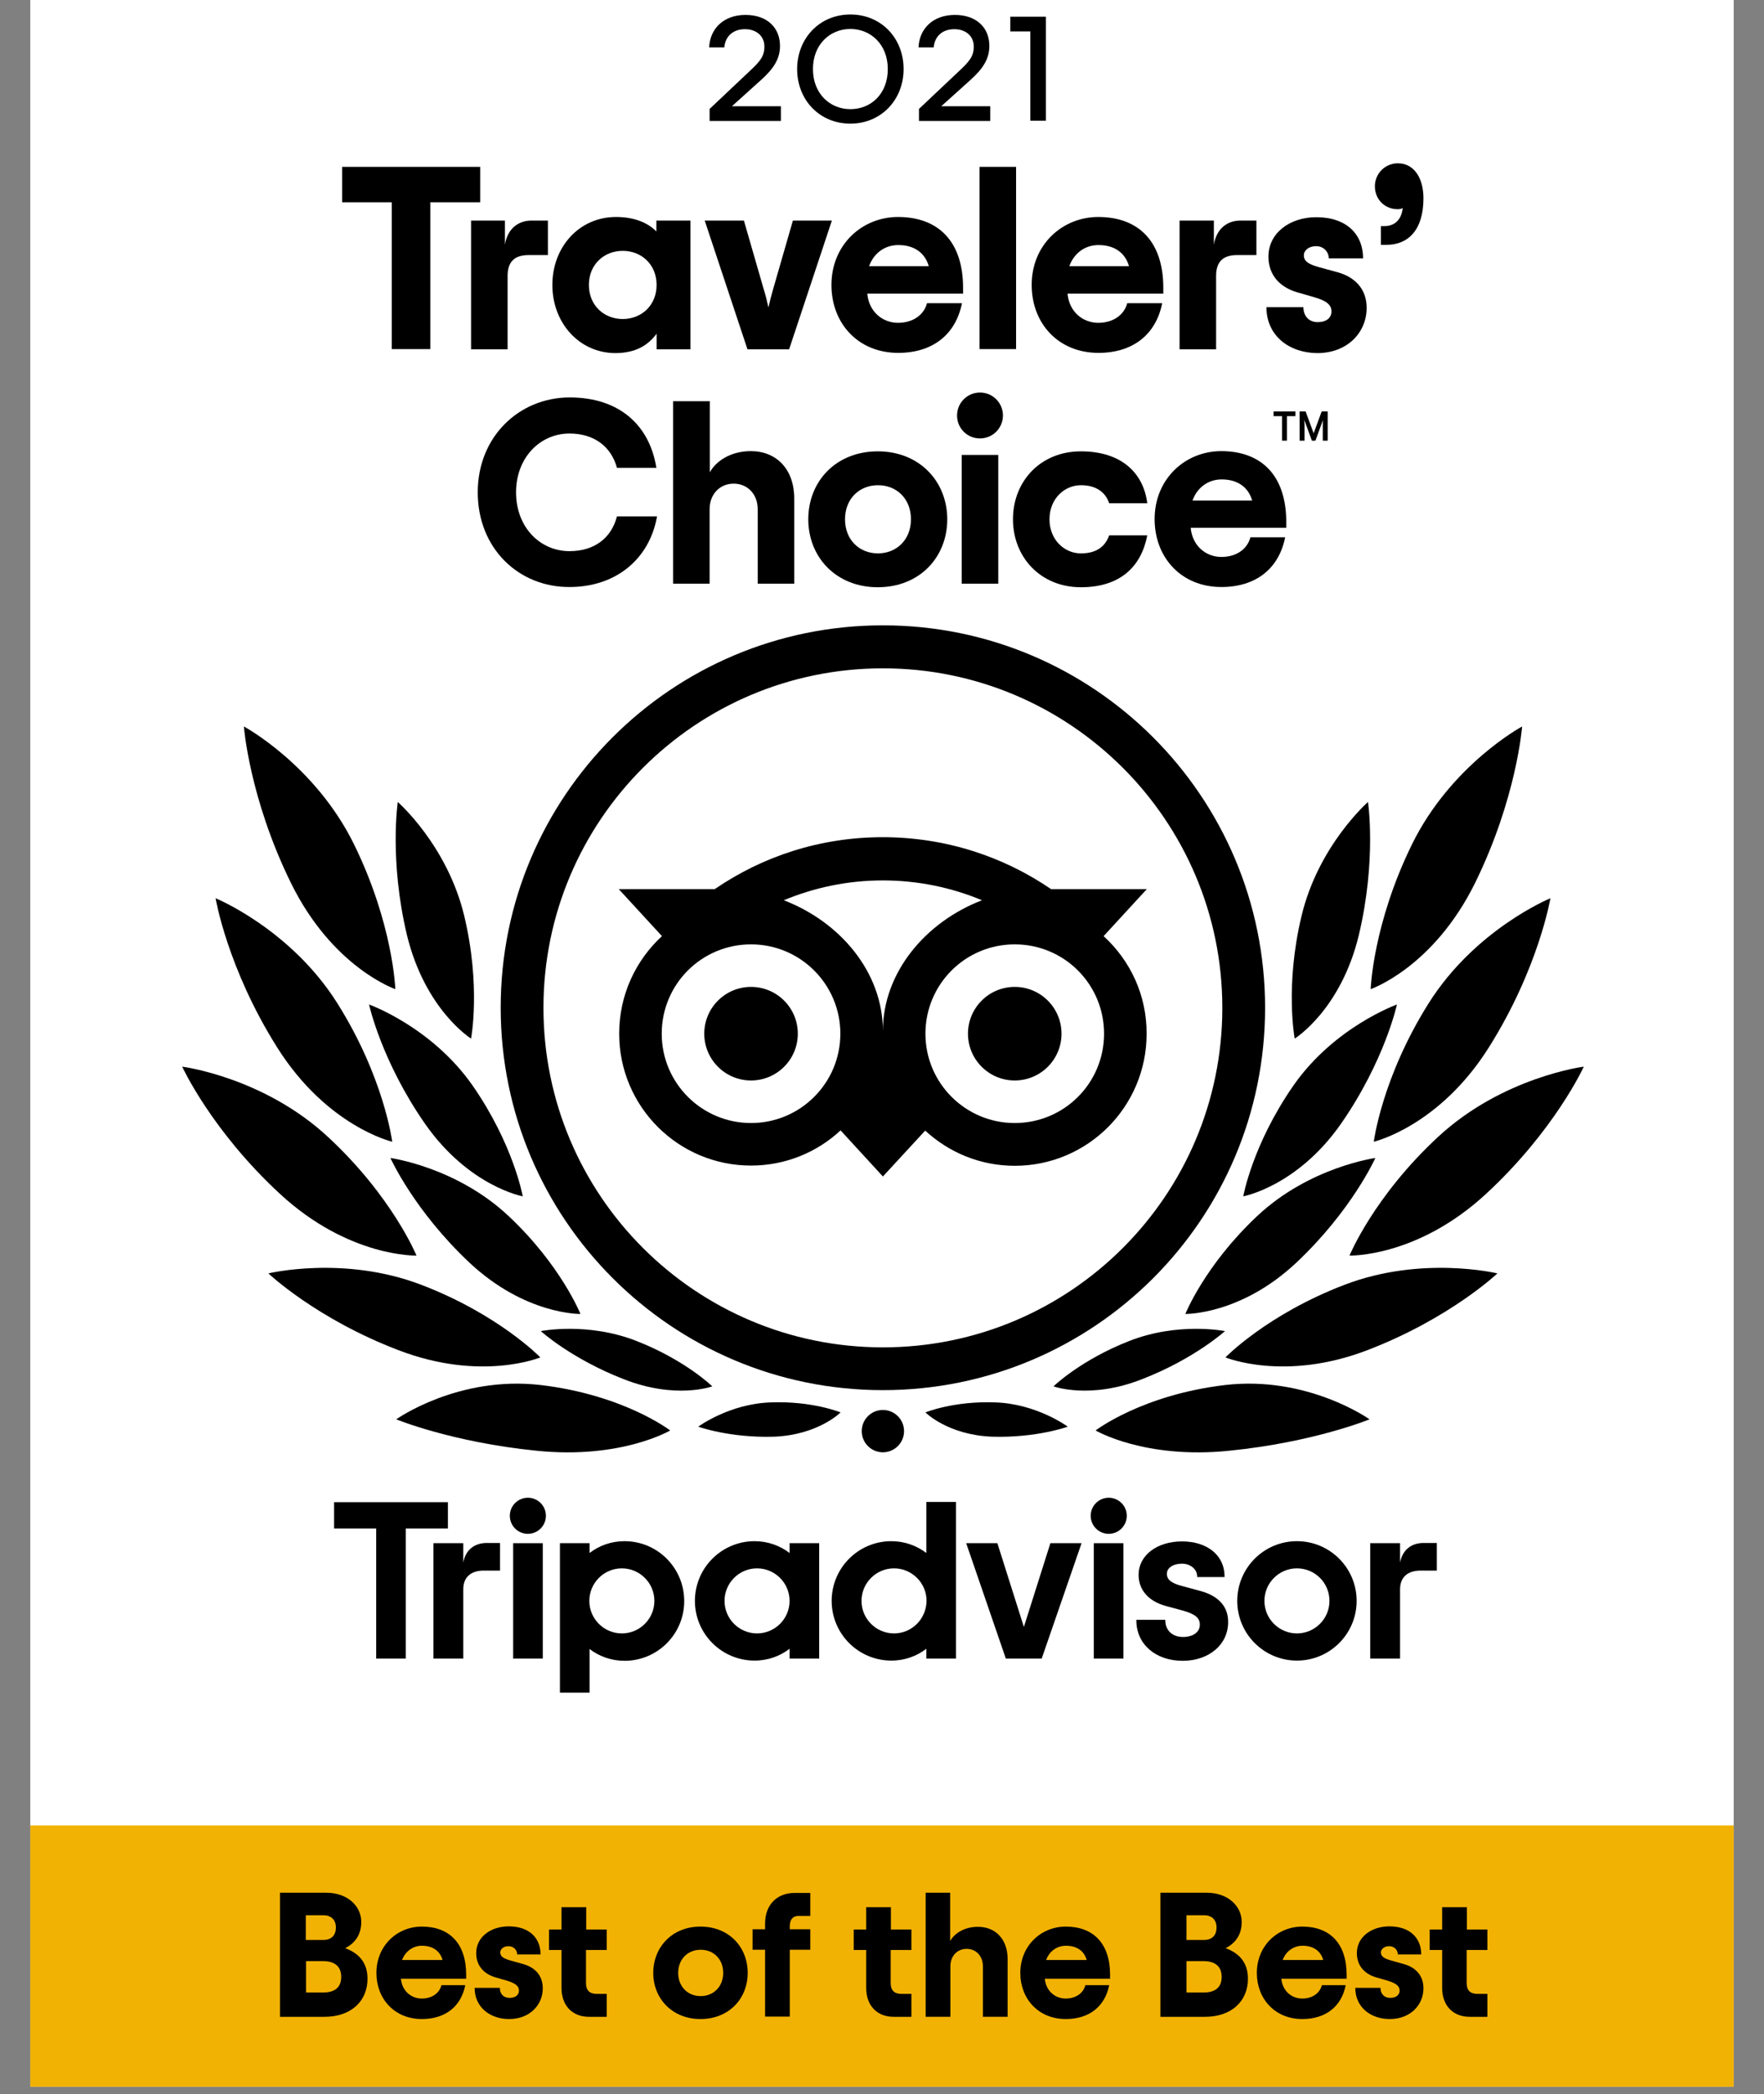
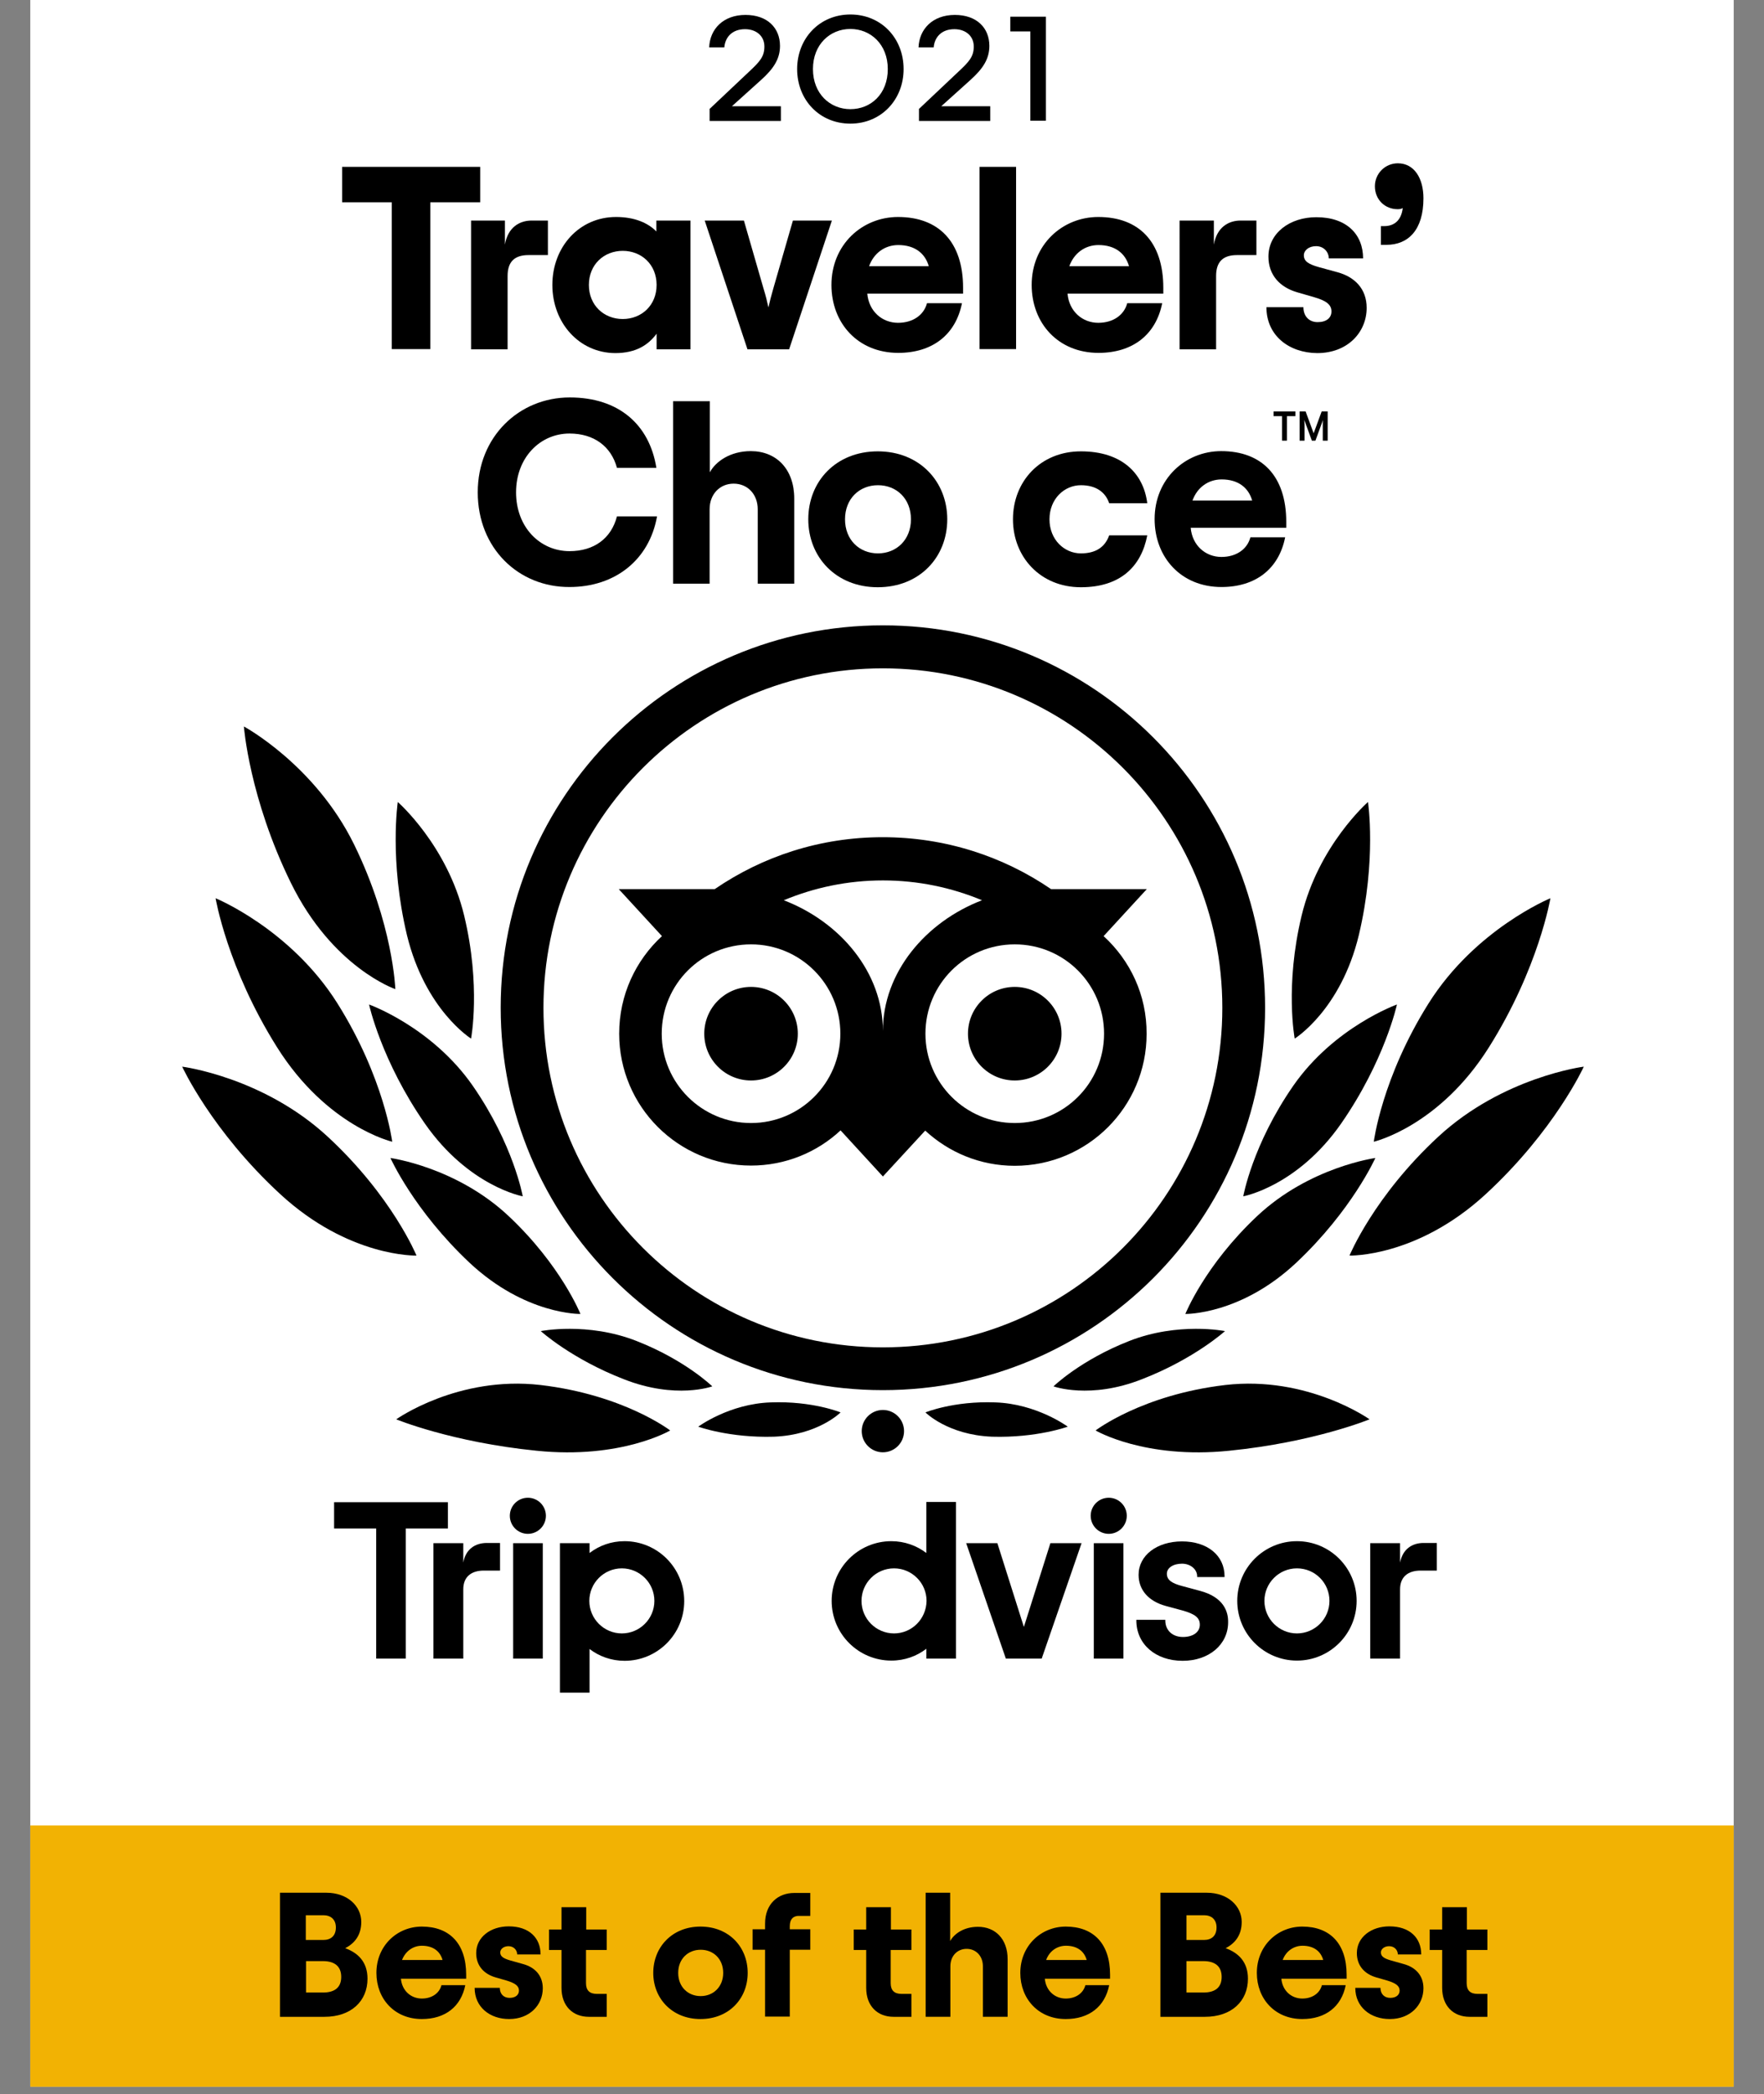
<svg xmlns="http://www.w3.org/2000/svg" version="1.1" id="Layer_1" x="0px" y="0px" viewBox="0 180 792 940" style="enable-background:new 0 0 792 940;" xml:space="preserve">
  <rect x="0" y="180" width="792" height="940" fill="#808080" stroke="none" />
  <style type="text/css">
	.st0{fill:#FFFFFF;}
	.st1{fill:#F2B203;}
</style>
  <g>
    <rect x="13.6" y="108" class="st0" width="764.8" height="1008.6" />
    <rect x="13.6" y="999.4" class="st1" width="764.8" height="117.3" />
    <g>
      <path d="M125.6,1029.6h20.9c9.5,0,15.7,6,15.7,13.1c0,6-3,9.6-7.2,11.8c5.7,2.1,10,6.1,10,13.7c0,10.1-7.4,17.1-19.3,17.1h-20    V1029.6z M145.2,1050.8c3.3,0,5.6-1.8,5.6-5.6c0-3.7-2.4-5.5-5.6-5.5h-7.9v11.1H145.2z M145,1074.4c5.2,0,8.2-2.2,8.2-7    c0-4.8-3-7.1-8.2-7.1h-7.6v14.1H145z" />
      <path d="M209.1,1068.2H180c0.5,5.4,4.5,8.9,9.4,8.9c4.5,0,7.9-2.4,8.8-6h10.7c-1.9,9.6-9,15.2-19.5,15.2    c-12.3,0-20.4-9.1-20.4-20.7c0-12.2,9.3-20.8,20.4-20.8c12.4,0,19.9,7.6,19.9,21.6V1068.2z M180.5,1059.8h18.2    c-1.1-3.9-4.2-6.4-9.3-6.4C185.4,1053.4,182,1055.9,180.5,1059.8z" />
      <path d="M213.1,1072.3h11.3c0,2.7,1.7,4.5,4.4,4.5c2.6,0,4.2-1.3,4.2-3.3c0-2.1-1.8-3.3-5.3-4.4l-5.2-1.5    c-5.2-1.5-8.7-5.2-8.7-10.9c0-7.2,6.5-12,14.6-12c9.2,0,14.3,5.2,14.3,12.6h-10.5c0-1.9-1.5-3.7-3.9-3.7c-2.2,0-3.7,1.3-3.7,2.8    c0,1.8,1.4,2.7,4.5,3.6l5.7,1.6c5.2,1.4,8.9,5,8.9,10.9c0,7.4-5.8,13.8-15.1,13.8C220,1086.3,213.1,1081,213.1,1072.3z" />
      <path d="M263.1,1055.2v15c0,3.2,1.6,4.8,4.8,4.8h4.5v10.3h-8c-7.2,0-12.3-4.8-12.3-13v-17h-5.6v-9.2h5.6v-10h11.1v10h9.2v9.2    H263.1z" />
      <path d="M293.3,1065.6c0-11.5,8.4-20.8,21.2-20.8c12.8,0,21.2,9.2,21.2,20.8c0,11.5-8.4,20.7-21.2,20.7    C301.8,1086.3,293.3,1077.1,293.3,1065.6z M324.7,1065.6c0-6.3-4.4-10.4-10.1-10.4c-5.7,0-10.1,4.1-10.1,10.4    c0,6.3,4.4,10.4,10.1,10.4C320.3,1076,324.7,1071.8,324.7,1065.6z" />
      <path d="M354.6,1044.6v1.4h9.2v9.2h-9.2v30h-11.1v-30h-5.6v-9.2h5.6v-2.5c0-9,5.9-13.8,13.1-13.8h7.2v10.3h-4.5    C356.2,1039.8,354.6,1041.4,354.6,1044.6z" />
      <path d="M399.9,1055.2v15c0,3.2,1.6,4.8,4.8,4.8h4.5v10.3h-8c-7.2,0-12.3-4.8-12.3-13v-17h-5.6v-9.2h5.6v-10h11.1v10h9.2v9.2    H399.9z" />
      <path d="M415.5,1029.6h11.1v21.7c1.8-3.3,6.2-6.4,12.5-6.4c7.8,0,13.3,5.5,13.3,14.5v25.9h-11.1v-22.7c0-4.6-3.1-7.8-7.3-7.8    c-4.2,0-7.3,3.2-7.3,7.8v22.7h-11.1V1029.6z" />
      <path d="M498.3,1068.2h-29.2c0.5,5.4,4.5,8.9,9.4,8.9c4.5,0,7.9-2.4,8.8-6H498c-1.9,9.6-9,15.2-19.5,15.2    c-12.3,0-20.4-9.1-20.4-20.7c0-12.2,9.3-20.8,20.4-20.8c12.4,0,19.9,7.6,19.9,21.6V1068.2z M469.7,1059.8h18.2    c-1.1-3.9-4.2-6.4-9.3-6.4C474.5,1053.4,471.1,1055.9,469.7,1059.8z" />
      <path d="M520.9,1029.6h20.9c9.5,0,15.7,6,15.7,13.1c0,6-3,9.6-7.2,11.8c5.7,2.1,10,6.1,10,13.7c0,10.1-7.4,17.1-19.3,17.1h-20    V1029.6z M540.6,1050.8c3.3,0,5.6-1.8,5.6-5.6c0-3.7-2.4-5.5-5.6-5.5h-7.9v11.1H540.6z M540.3,1074.4c5.2,0,8.2-2.2,8.2-7    c0-4.8-3-7.1-8.2-7.1h-7.6v14.1H540.3z" />
      <path d="M604.5,1068.2h-29.2c0.5,5.4,4.5,8.9,9.4,8.9c4.5,0,7.9-2.4,8.8-6h10.7c-1.9,9.6-9,15.2-19.5,15.2    c-12.3,0-20.4-9.1-20.4-20.7c0-12.2,9.3-20.8,20.4-20.8c12.4,0,19.9,7.6,19.9,21.6V1068.2z M575.9,1059.8h18.2    c-1.1-3.9-4.2-6.4-9.3-6.4C580.8,1053.4,577.3,1055.9,575.9,1059.8z" />
      <path d="M608.5,1072.3h11.3c0,2.7,1.7,4.5,4.4,4.5c2.6,0,4.2-1.3,4.2-3.3c0-2.1-1.8-3.3-5.3-4.4l-5.2-1.5    c-5.2-1.5-8.7-5.2-8.7-10.9c0-7.2,6.5-12,14.6-12c9.2,0,14.3,5.2,14.3,12.6h-10.5c0-1.9-1.5-3.7-3.9-3.7c-2.2,0-3.7,1.3-3.7,2.8    c0,1.8,1.4,2.7,4.5,3.6l5.7,1.6c5.2,1.4,8.9,5,8.9,10.9c0,7.4-5.8,13.8-15.1,13.8C615.4,1086.3,608.5,1081,608.5,1072.3z" />
      <path d="M658.5,1055.2v15c0,3.2,1.6,4.8,4.8,4.8h4.5v10.3h-8c-7.2,0-12.3-4.8-12.3-13v-17h-5.6v-9.2h5.6v-10h11.1v10h9.2v9.2    H658.5z" />
    </g>
    <g>
      <g>
        <path d="M396.4,460.7c-94.8,0-171.6,76.8-171.6,171.6S301.6,804,396.4,804s171.6-76.8,171.6-171.6S491.2,460.7,396.4,460.7z      M396.4,784.8c-84.2,0-152.4-68.3-152.4-152.4s68.3-152.4,152.4-152.4s152.4,68.3,152.4,152.4S480.6,784.8,396.4,784.8z      M358.2,644c0,11.6-9.4,21-21,21c-11.6,0-21-9.4-21-21c0-11.6,9.4-21,21-21C348.8,623,358.2,632.4,358.2,644z M476.6,644     c0,11.6-9.4,21-21,21c-11.6,0-21-9.4-21-21c0-11.6,9.4-21,21-21C467.2,623,476.6,632.4,476.6,644z M495.5,600.2l19.4-21.1h-43     c-21.5-14.7-47.5-23.3-75.6-23.3c-28.1,0-53.9,8.6-75.4,23.3h-43.1l19.4,21.1C285.4,611.1,278,626.6,278,644     c0,32.7,26.5,59.2,59.2,59.2c15.5,0,29.7-6,40.2-15.8l19,20.7l19-20.6c10.6,9.8,24.7,15.8,40.2,15.8c32.7,0,59.2-26.5,59.2-59.2     C514.9,626.6,507.4,611.1,495.5,600.2z M337.2,684.1c-22.1,0-40.1-17.9-40.1-40.1s17.9-40.1,40.1-40.1     c22.1,0,40.1,17.9,40.1,40.1S359.3,684.1,337.2,684.1z M396.4,642.8c0-26.4-19.2-49-44.5-58.7c13.7-5.7,28.7-8.9,44.5-8.9     c15.8,0,30.8,3.2,44.5,8.9C415.6,593.8,396.4,616.5,396.4,642.8z M455.6,684.1c-22.1,0-40.1-17.9-40.1-40.1s17.9-40.1,40.1-40.1     s40.1,17.9,40.1,40.1S477.8,684.1,455.6,684.1z" />
        <g>
          <g>
            <g>
              <path d="M300.9,822.1c0,0-20.8-16-58.2-20.4c-37.1-4.3-64.8,15.4-64.8,15.4s25,10.3,63,14.1        C278.9,835.1,300.9,822.1,300.9,822.1z" />
-               <path d="M242.6,789.3c0,0-18.7-19.3-53.5-32.6c-34.8-13.3-68.6-5.1-68.6-5.1S142,772,179,786.1        C216.1,800.3,242.6,789.3,242.6,789.3z" />
              <path d="M187,743.6c0,0-10.9-26.6-39.9-53.4s-65.3-31.4-65.3-31.4s13.1,28.7,44,57.2C156.7,744.5,187,743.6,187,743.6z" />
              <path d="M176.1,692.5c0,0-3.6-28.7-24.6-62.1c-21-33.4-54.7-47.2-54.7-47.2s5.2,31.3,27.6,66.9S176.1,692.5,176.1,692.5z" />
              <path d="M177.5,624c0,0-1-29.3-18.6-65.1c-17.6-35.7-49.4-52.8-49.4-52.8s2.4,32.1,21.1,70.2C149.3,614.4,177.5,624,177.5,624        z" />
            </g>
          </g>
          <g>
            <g>
              <path d="M260.6,769.8c0,0-8.7-21.8-32.2-43.9s-53.1-26.1-53.1-26.1s10.5,23.5,35.5,47C235.9,770.3,260.6,769.8,260.6,769.8z" />
              <path d="M319.8,802.3c0,0-12.1-11.8-34.1-20.4c-22-8.6-42.9-4.4-42.9-4.4s13.8,12.5,37.3,21.6        C303.5,808.3,319.8,802.3,319.8,802.3z" />
              <path d="M377.4,814c0,0-12.6-5.2-31.3-4.5c-18.7,0.6-32.6,10.9-32.6,10.9s14,5.1,34,4.5C367.4,824.1,377.4,814,377.4,814z" />
              <path d="M234.7,717c0,0-4.1-23.2-22.5-49.7c-18.4-26.4-46.5-36.4-46.5-36.4s5.5,25.3,25.1,53.5        C210.5,712.6,234.7,717,234.7,717z" />
              <path d="M211.5,646.2c0,0,4.5-23.6-3.1-55.2c-7.6-31.6-29.8-51-29.8-51s-3.9,26,4.1,59.7C190.9,633.4,211.5,646.2,211.5,646.2        z" />
            </g>
          </g>
        </g>
        <g>
          <g>
            <g>
              <path d="M491.9,822.1c0,0,20.8-16,58.2-20.4c37.1-4.3,64.8,15.4,64.8,15.4s-25,10.3-63,14.1        C513.9,835.1,491.9,822.1,491.9,822.1z" />
-               <path d="M550.2,789.3c0,0,18.7-19.3,53.5-32.6c34.8-13.3,68.6-5.1,68.6-5.1s-21.4,20.3-58.5,34.5        C576.7,800.3,550.2,789.3,550.2,789.3z" />
              <path d="M605.9,743.6c0,0,10.9-26.6,39.9-53.4s65.3-31.4,65.3-31.4s-13.1,28.7-44,57.2C636.2,744.5,605.9,743.6,605.9,743.6z" />
              <path d="M616.8,692.5c0,0,3.6-28.7,24.6-62.1c21-33.4,54.7-47.2,54.7-47.2s-5.2,31.3-27.6,66.9S616.8,692.5,616.8,692.5z" />
-               <path d="M615.4,624c0,0,1-29.3,18.6-65.1c17.6-35.7,49.4-52.8,49.4-52.8s-2.4,32.1-21.1,70.2C643.5,614.4,615.4,624,615.4,624        z" />
            </g>
          </g>
          <g>
            <g>
              <path d="M532.2,769.8c0,0,8.7-21.8,32.2-43.9c23.5-22.1,53.1-26.1,53.1-26.1s-10.5,23.5-35.5,47        C557,770.3,532.2,769.8,532.2,769.8z" />
              <path d="M473,802.3c0,0,12.1-11.8,34.1-20.4c22-8.6,42.9-4.4,42.9-4.4s-13.8,12.5-37.3,21.6C489.4,808.3,473,802.3,473,802.3z        " />
              <path d="M415.5,814c0,0,12.6-5.2,31.3-4.5c18.7,0.6,32.6,10.9,32.6,10.9s-14,5.1-34,4.5C425.5,824.1,415.5,814,415.5,814z" />
              <path d="M558.2,717c0,0,4.1-23.2,22.5-49.7c18.4-26.4,46.5-36.4,46.5-36.4s-5.5,25.3-25.1,53.5        C582.4,712.6,558.2,717,558.2,717z" />
              <path d="M581.3,646.2c0,0-4.5-23.6,3.1-55.2c7.6-31.6,29.8-51,29.8-51s3.9,26-4.1,59.7C602,633.4,581.3,646.2,581.3,646.2z" />
            </g>
          </g>
        </g>
        <circle cx="396.4" cy="822.4" r="9.5" />
      </g>
      <g>
        <path d="M208,881.4v-8.7h-13.4v51.8H208v-31.1c0-5.6,3.6-8.4,9.2-8.4h7.3v-12.4h-6.2C213.4,872.7,209.1,875.3,208,881.4z" />
        <rect x="230.4" y="872.7" width="13.3" height="51.8" />
        <path d="M280.4,871.8c-6,0-11.4,2-15.7,5.3v-4.4h-13.3v67.1h13.3v-19.6c4.3,3.3,9.8,5.3,15.7,5.3c14.8,0,26.8-12,26.8-26.8     C307.2,883.8,295.2,871.8,280.4,871.8z M279.2,913.2c-8,0-14.6-6.5-14.6-14.6c0-8,6.5-14.6,14.6-14.6c8,0,14.6,6.5,14.6,14.6     C293.8,906.7,287.2,913.2,279.2,913.2z" />
        <path d="M538.8,894.1l-7.8-2.1c-5.1-1.3-7.1-2.9-7.1-5.6c0-2.6,2.8-4.5,6.8-4.5c3.8,0,6.8,2.5,6.8,5.7v0.3h12.3v-0.3     c0-9.4-7.7-15.7-19.1-15.7c-11.3,0-19.5,6.3-19.5,15c0,6.8,4.5,11.9,12.3,14l7.4,2c5.7,1.6,7.8,3.3,7.8,6.4c0,3.3-3,5.5-7.6,5.5     c-4.7,0-7.9-3-7.9-7.4v-0.3h-13v0.3c0,10.6,8.6,18.1,20.8,18.1c11.8,0,20.4-7.3,20.4-17.3C551.5,903.3,549.3,896.9,538.8,894.1z" />
-         <path d="M354.5,877.1c-4.3-3.3-9.8-5.3-15.7-5.3c-14.8,0-26.8,12-26.8,26.8c0,14.8,12,26.8,26.8,26.8c6,0,11.4-2,15.7-5.3v4.4     h13.3v-51.8h-13.3V877.1z M339.9,913.2c-8,0-14.6-6.5-14.6-14.6c0-8,6.5-14.6,14.6-14.6c8,0,14.6,6.5,14.6,14.6v0     C354.5,906.7,347.9,913.2,339.9,913.2z" />
        <path d="M415.9,877.1c-4.3-3.3-9.8-5.3-15.7-5.3c-14.8,0-26.8,12-26.8,26.8c0,14.8,12,26.8,26.8,26.8c6,0,11.4-2,15.7-5.3v4.4     h13.3v-70.3h-13.3V877.1z M401.4,913.2c-8,0-14.6-6.5-14.6-14.6c0-8,6.5-14.6,14.6-14.6c8,0,14.6,6.5,14.6,14.6     C415.9,906.7,409.4,913.2,401.4,913.2z" />
        <rect x="491.1" y="872.7" width="13.3" height="51.8" />
        <path d="M582.3,871.8c-14.8,0-26.8,12-26.8,26.8c0,14.8,12,26.8,26.8,26.8c14.8,0,26.8-12,26.8-26.8     C609.1,883.8,597.1,871.8,582.3,871.8z M582.3,913.2c-8,0-14.6-6.5-14.6-14.6c0-8,6.5-14.6,14.6-14.6s14.6,6.5,14.6,14.6     C596.9,906.7,590.3,913.2,582.3,913.2z" />
        <path d="M628.6,881.4v-8.7h-13.4v51.8h13.4v-31.1c0-5.6,3.6-8.4,9.2-8.4h7.3v-12.4h-6.2C634,872.7,629.8,875.3,628.6,881.4z" />
        <polygon points="201.1,854.3 150,854.3 150,866.1 168.9,866.1 168.9,924.5 182.2,924.5 182.2,866.1 201.1,866.1    " />
        <polygon points="459.7,910.3 447.8,872.7 433.8,872.7 451.6,924.5 467.7,924.5 485.6,872.7 471.6,872.7    " />
        <circle cx="237" cy="860.4" r="8.1" />
        <circle cx="497.8" cy="860.4" r="8.1" />
      </g>
    </g>
    <g>
      <g>
        <path d="M215.5,270.8h-22.3v65.9h-17.3v-65.9h-22.3v-15.9h62V270.8z" />
        <path d="M246,279v15.5h-8.7c-6.3,0-9.4,3-9.4,9.4v32.9h-16.4V279h15.2v10.8c1.3-7.7,6.5-10.8,12-10.8H246z" />
        <path d="M248,307.9c0-17,12-30.5,28.6-30.5c8.2,0,14.3,2.6,18.1,6.5V279H310v57.8h-15.2v-7c-3.7,5-9.2,8.7-18.6,8.7     C260,338.4,248,324.9,248,307.9z M294.8,307.9c0-9.2-6.8-15.3-15.2-15.3c-8.4,0-15.2,6.1-15.2,15.3s6.8,15.3,15.2,15.3     C288,323.2,294.8,317.1,294.8,307.9z" />
        <path d="M316.4,279H334l8.8,30.5c1.1,3.5,1.6,5.8,2.2,8.5c0.6-2.7,1.2-5,2.2-8.5L356,279h17.5l-19.2,57.8h-18.7L316.4,279z" />
        <path d="M432.3,311.8h-42.9c0.7,8,6.7,13.1,13.8,13.1c6.7,0,11.6-3.5,13-8.8h15.7c-2.8,14.1-13.2,22.3-28.6,22.3     c-18.1,0-30-13.3-30-30.5c0-18,13.7-30.5,29.9-30.5c18.2,0,29.2,11.1,29.2,31.8V311.8z M390.2,299.5H417     c-1.6-5.7-6.2-9.5-13.7-9.5C397.3,290,392.3,293.6,390.2,299.5z" />
        <path d="M439.8,254.9h16.4v81.8h-16.4V254.9z" />
        <path d="M522.2,311.8h-42.9c0.7,8,6.7,13.1,13.8,13.1c6.7,0,11.6-3.5,13-8.8h15.7c-2.8,14.1-13.2,22.3-28.6,22.3     c-18.1,0-30-13.3-30-30.5c0-18,13.7-30.5,29.9-30.5c18.2,0,29.2,11.1,29.2,31.8V311.8z M480.1,299.5h26.8     c-1.6-5.7-6.2-9.5-13.7-9.5C487.2,290,482.2,293.6,480.1,299.5z" />
        <path d="M564.1,279v15.5h-8.7c-6.3,0-9.4,3-9.4,9.4v32.9h-16.4V279H545v10.8c1.3-7.7,6.5-10.8,12-10.8H564.1z" />
        <path d="M568.6,317.9h16.6c0,4,2.5,6.7,6.4,6.7c3.9,0,6.2-1.9,6.2-4.8c0-3.2-2.6-4.9-7.8-6.4l-7.6-2.2c-7.6-2.2-12.9-7.6-12.9-16     c0-10.6,9.6-17.7,21.5-17.7c13.6,0,21,7.7,21,18.5h-15.4c0-2.8-2.2-5.5-5.7-5.5c-3.3,0-5.5,1.9-5.5,4.1c0,2.7,2.1,4,6.7,5.3     l8.4,2.3c7.7,2.1,13.1,7.4,13.1,16c0,10.9-8.5,20.3-22.2,20.3C578.7,338.4,568.6,330.6,568.6,317.9z" />
        <path d="M620,281.5h1.5c4,0,7.6-2.1,8.3-8.1c-0.7,0.4-1.4,0.5-2.3,0.5c-5.7,0-10.2-4.3-10.2-10.3c0-5.7,4.6-10.3,10.3-10.3     c7.4,0,11.5,6.8,11.5,15.7c0,14.3-6.9,20.9-16.6,20.9H620V281.5z" />
        <path d="M214.5,401c0-25.1,18.7-42.6,41.3-42.6c22,0,35.8,12.2,38.9,31.6h-17.7c-2.6-9.6-10.3-15.4-21.3-15.4     c-13.2,0-24,10.8-24,26.4c0,15.7,10.8,26.4,24,26.4c10.9,0,18.7-5.6,21.3-15.6h18c-3.5,19.6-18.9,31.7-39.3,31.7     C232.9,443.6,214.5,426.2,214.5,401z" />
        <path d="M302.3,360.1h16.4V392c2.6-4.8,9.1-9.5,18.4-9.5c11.5,0,19.5,8.1,19.5,21.3V442h-16.4v-33.4c0-6.8-4.6-11.5-10.8-11.5     c-6.2,0-10.8,4.7-10.8,11.5V442h-16.4V360.1z" />
        <path d="M362.9,413.1c0-17,12.4-30.5,31.2-30.5c18.8,0,31.2,13.6,31.2,30.5c0,17-12.4,30.5-31.2,30.5     C375.3,443.6,362.9,430,362.9,413.1z M409,413.1c0-9.2-6.4-15.3-14.8-15.3c-8.4,0-14.8,6.1-14.8,15.3s6.4,15.3,14.8,15.3     C402.5,428.4,409,422.3,409,413.1z" />
-         <path d="M429.7,366.5c0-5.7,4.6-10.3,10.3-10.3c5.7,0,10.3,4.6,10.3,10.3c0,5.7-4.6,10.3-10.3,10.3     C434.3,376.8,429.7,372.3,429.7,366.5z M431.8,384.2h16.4V442h-16.4V384.2z" />
        <path d="M454.8,413.1c0-17,12.3-30.5,30.5-30.5c18.2,0,28.1,9.7,29.8,23.3h-17.1c-1.6-4.8-5.7-8.1-12.7-8.1     c-7.4,0-14.1,6.1-14.1,15.3s6.7,15.3,14.1,15.3c6.9,0,10.9-3,12.7-8.1h17.1c-2.7,14.1-12.2,23.3-29.8,23.3     C467.1,443.6,454.8,430,454.8,413.1z" />
        <path d="M577.5,416.9h-42.9c0.7,8,6.7,13.1,13.8,13.1c6.7,0,11.6-3.5,13-8.8H577c-2.8,14.1-13.2,22.3-28.6,22.3     c-18.1,0-30-13.3-30-30.5c0-18,13.7-30.5,29.9-30.5c18.2,0,29.2,11.1,29.2,31.8V416.9z M535.4,404.7h26.8     c-1.6-5.7-6.2-9.5-13.7-9.5C542.5,395.2,537.5,398.8,535.4,404.7z" />
      </g>
      <g>
        <polygon points="571.8,364.7 581.6,364.7 581.6,366.8 577.8,366.8 577.8,377.8 575.6,377.8 575.6,366.8 571.8,366.8    " />
        <path d="M589.8,374.5l-3.6-9.8h-2.7v13.1h2.2v-7.3c0-0.7-0.1-1.3-0.1-2l3.4,9.3h1.6l3.4-9.3c-0.1,0.7-0.1,1.3-0.1,2v7.3h2.2     v-13.1h-2.7L589.8,374.5z" />
      </g>
    </g>
    <g>
      <path d="M396.3,253.8" />
      <g>
        <g>
          <path d="M318.7,228.8l17.8-16.8c4.6-4.3,6.7-6.6,6.7-11.1c0-4.8-3.7-7.8-8.7-7.8c-5.7,0-8.9,3.5-9.3,8.2h-6.8      c0.3-8.2,6.3-14.6,16.3-14.6c9.8,0,15.5,5.8,15.5,13.9c0,5.7-2.7,10.1-8.5,15.3l-13.1,11.8h22v6.6h-32V228.8z" />
          <path d="M357.9,211c0-13.8,10.1-24.5,23.9-24.5s23.9,10.6,23.9,24.5c0,13.8-10.1,24.5-23.9,24.5S357.9,224.9,357.9,211z       M398.6,211c0-11.1-7.7-18-16.8-18c-9.1,0-16.8,6.9-16.8,18s7.7,18,16.8,18C391,229,398.6,222.2,398.6,211z" />
          <path d="M412.7,228.8l17.8-16.8c4.6-4.3,6.7-6.6,6.7-11.1c0-4.8-3.7-7.8-8.7-7.8c-5.7,0-8.9,3.5-9.3,8.2h-6.8      c0.3-8.2,6.3-14.6,16.3-14.6c9.8,0,15.5,5.8,15.5,13.9c0,5.7-2.7,10.1-8.5,15.3l-13.1,11.8h22v6.6h-32V228.8z" />
        </g>
        <g>
          <path d="M462.6,194.1h-9v-6.6h16v46.7h-7V194.1z" />
        </g>
      </g>
    </g>
  </g>
</svg>